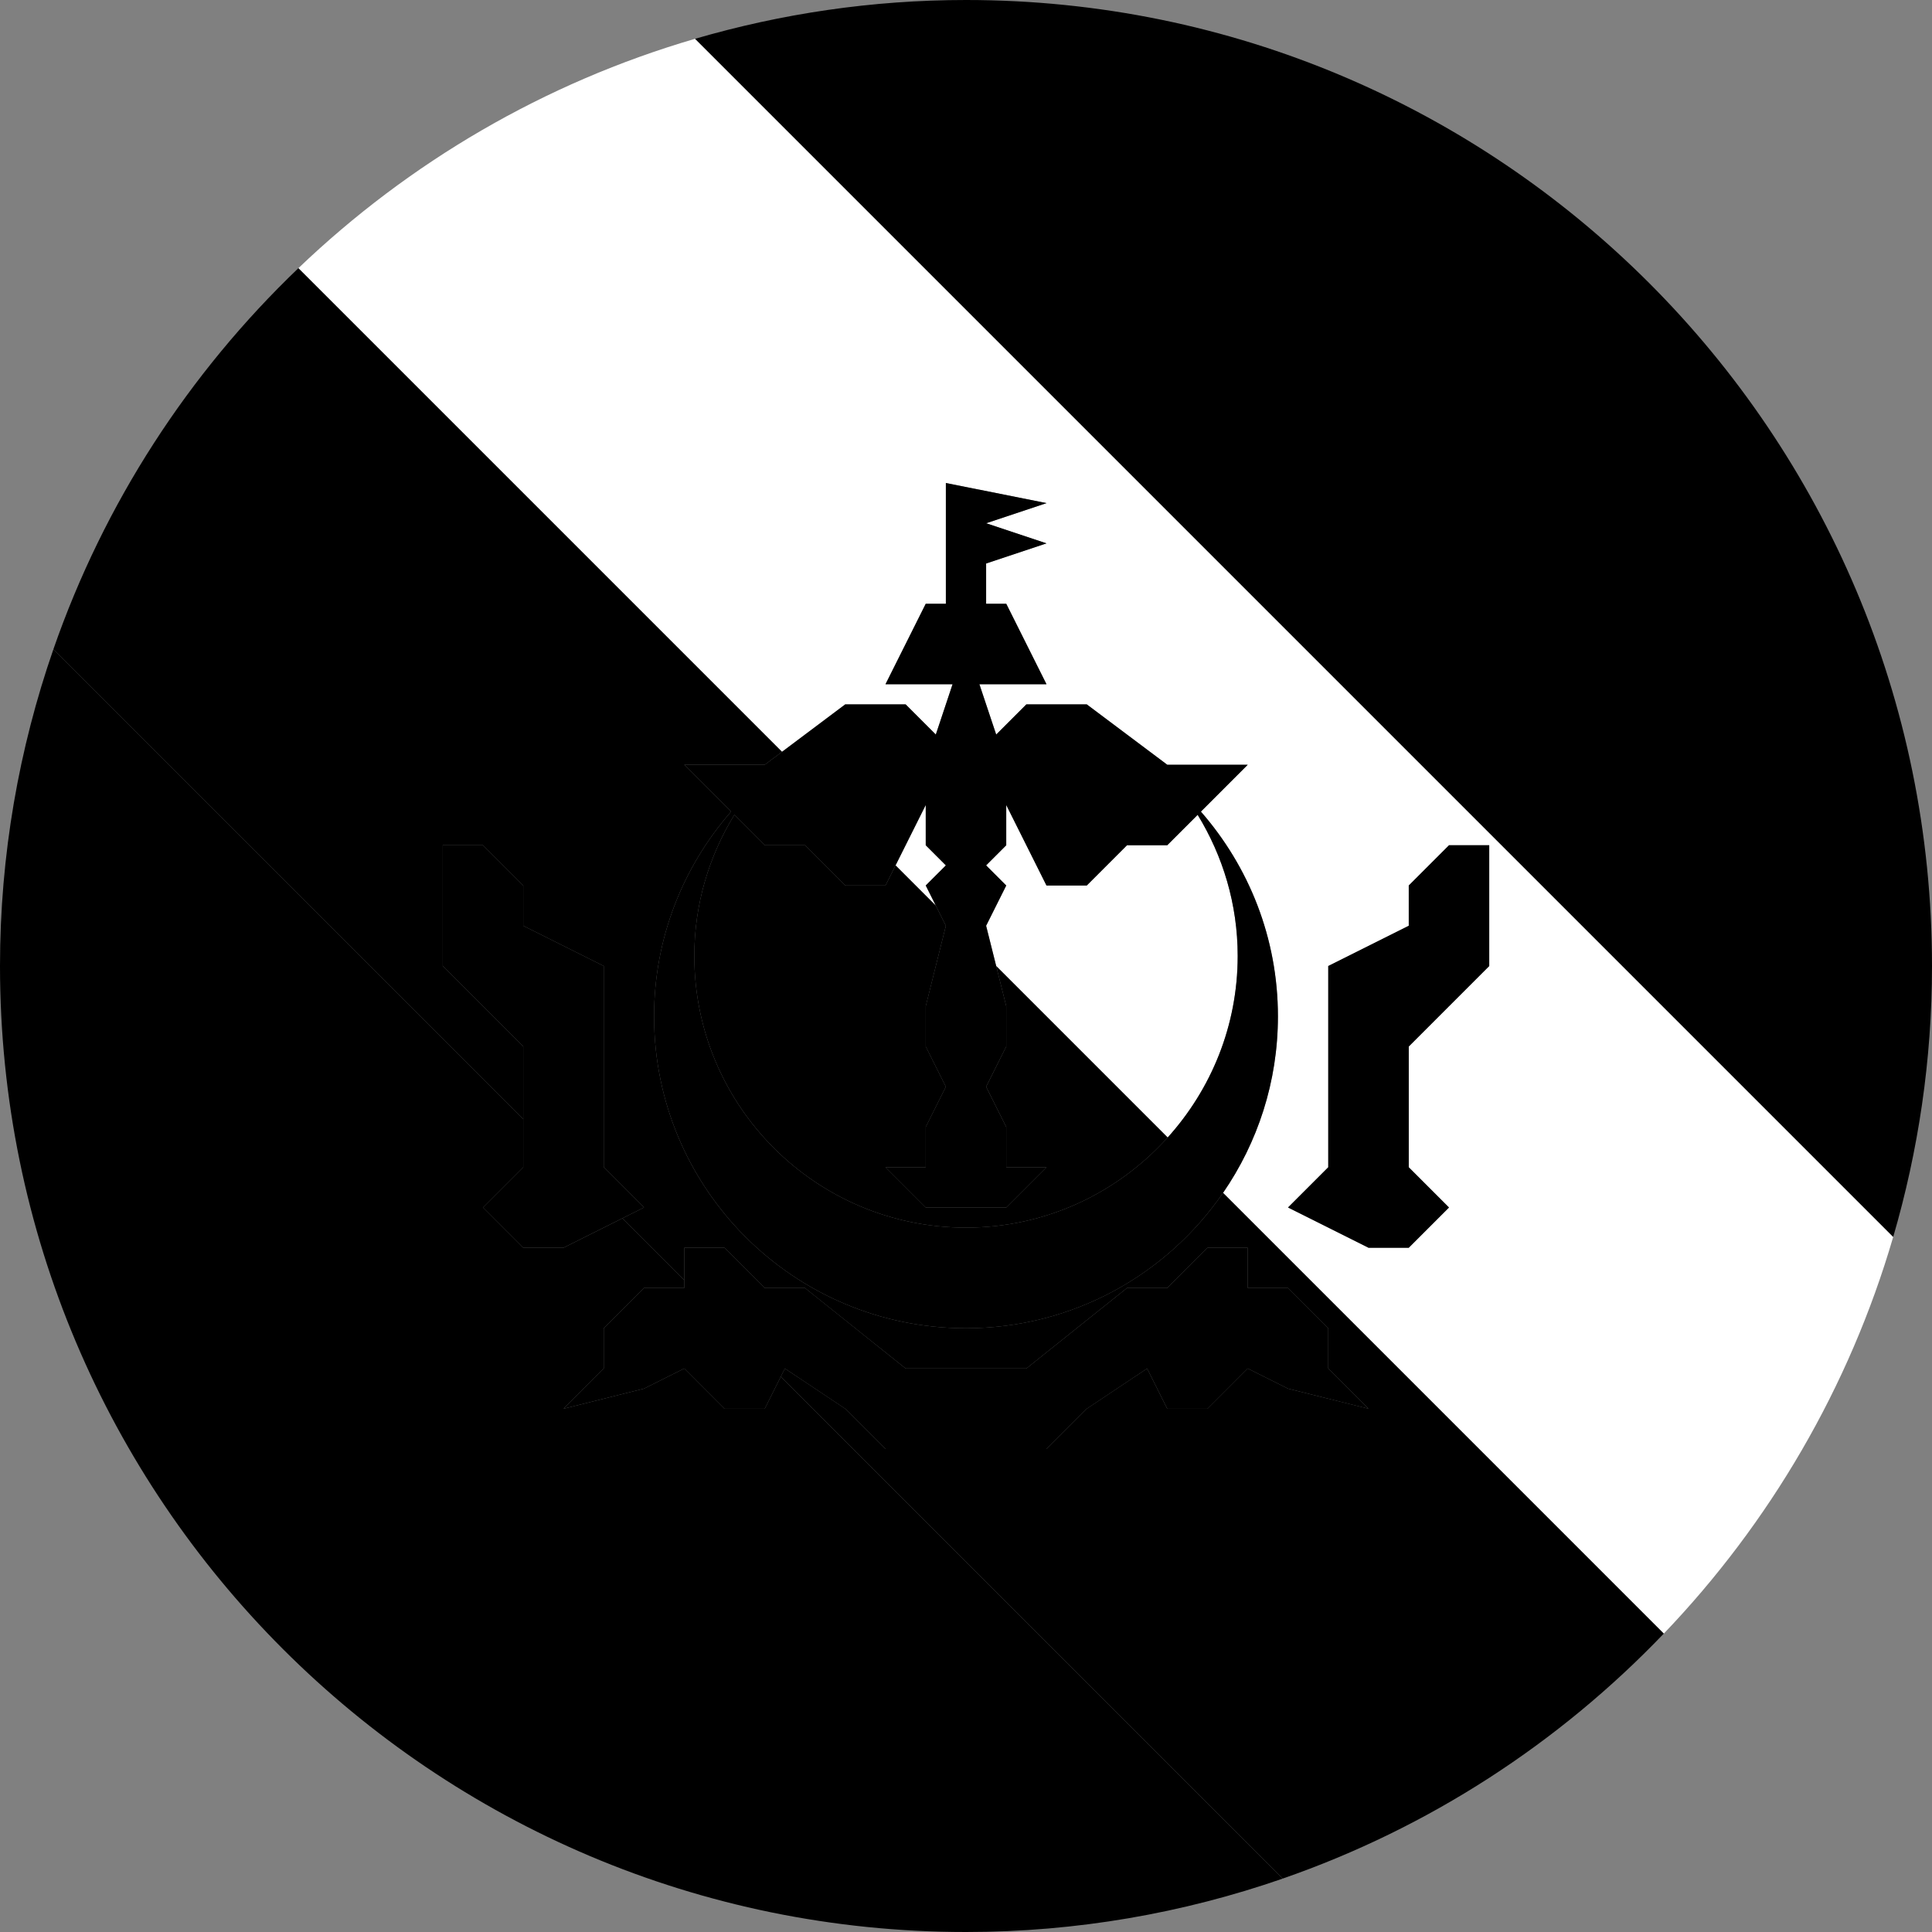
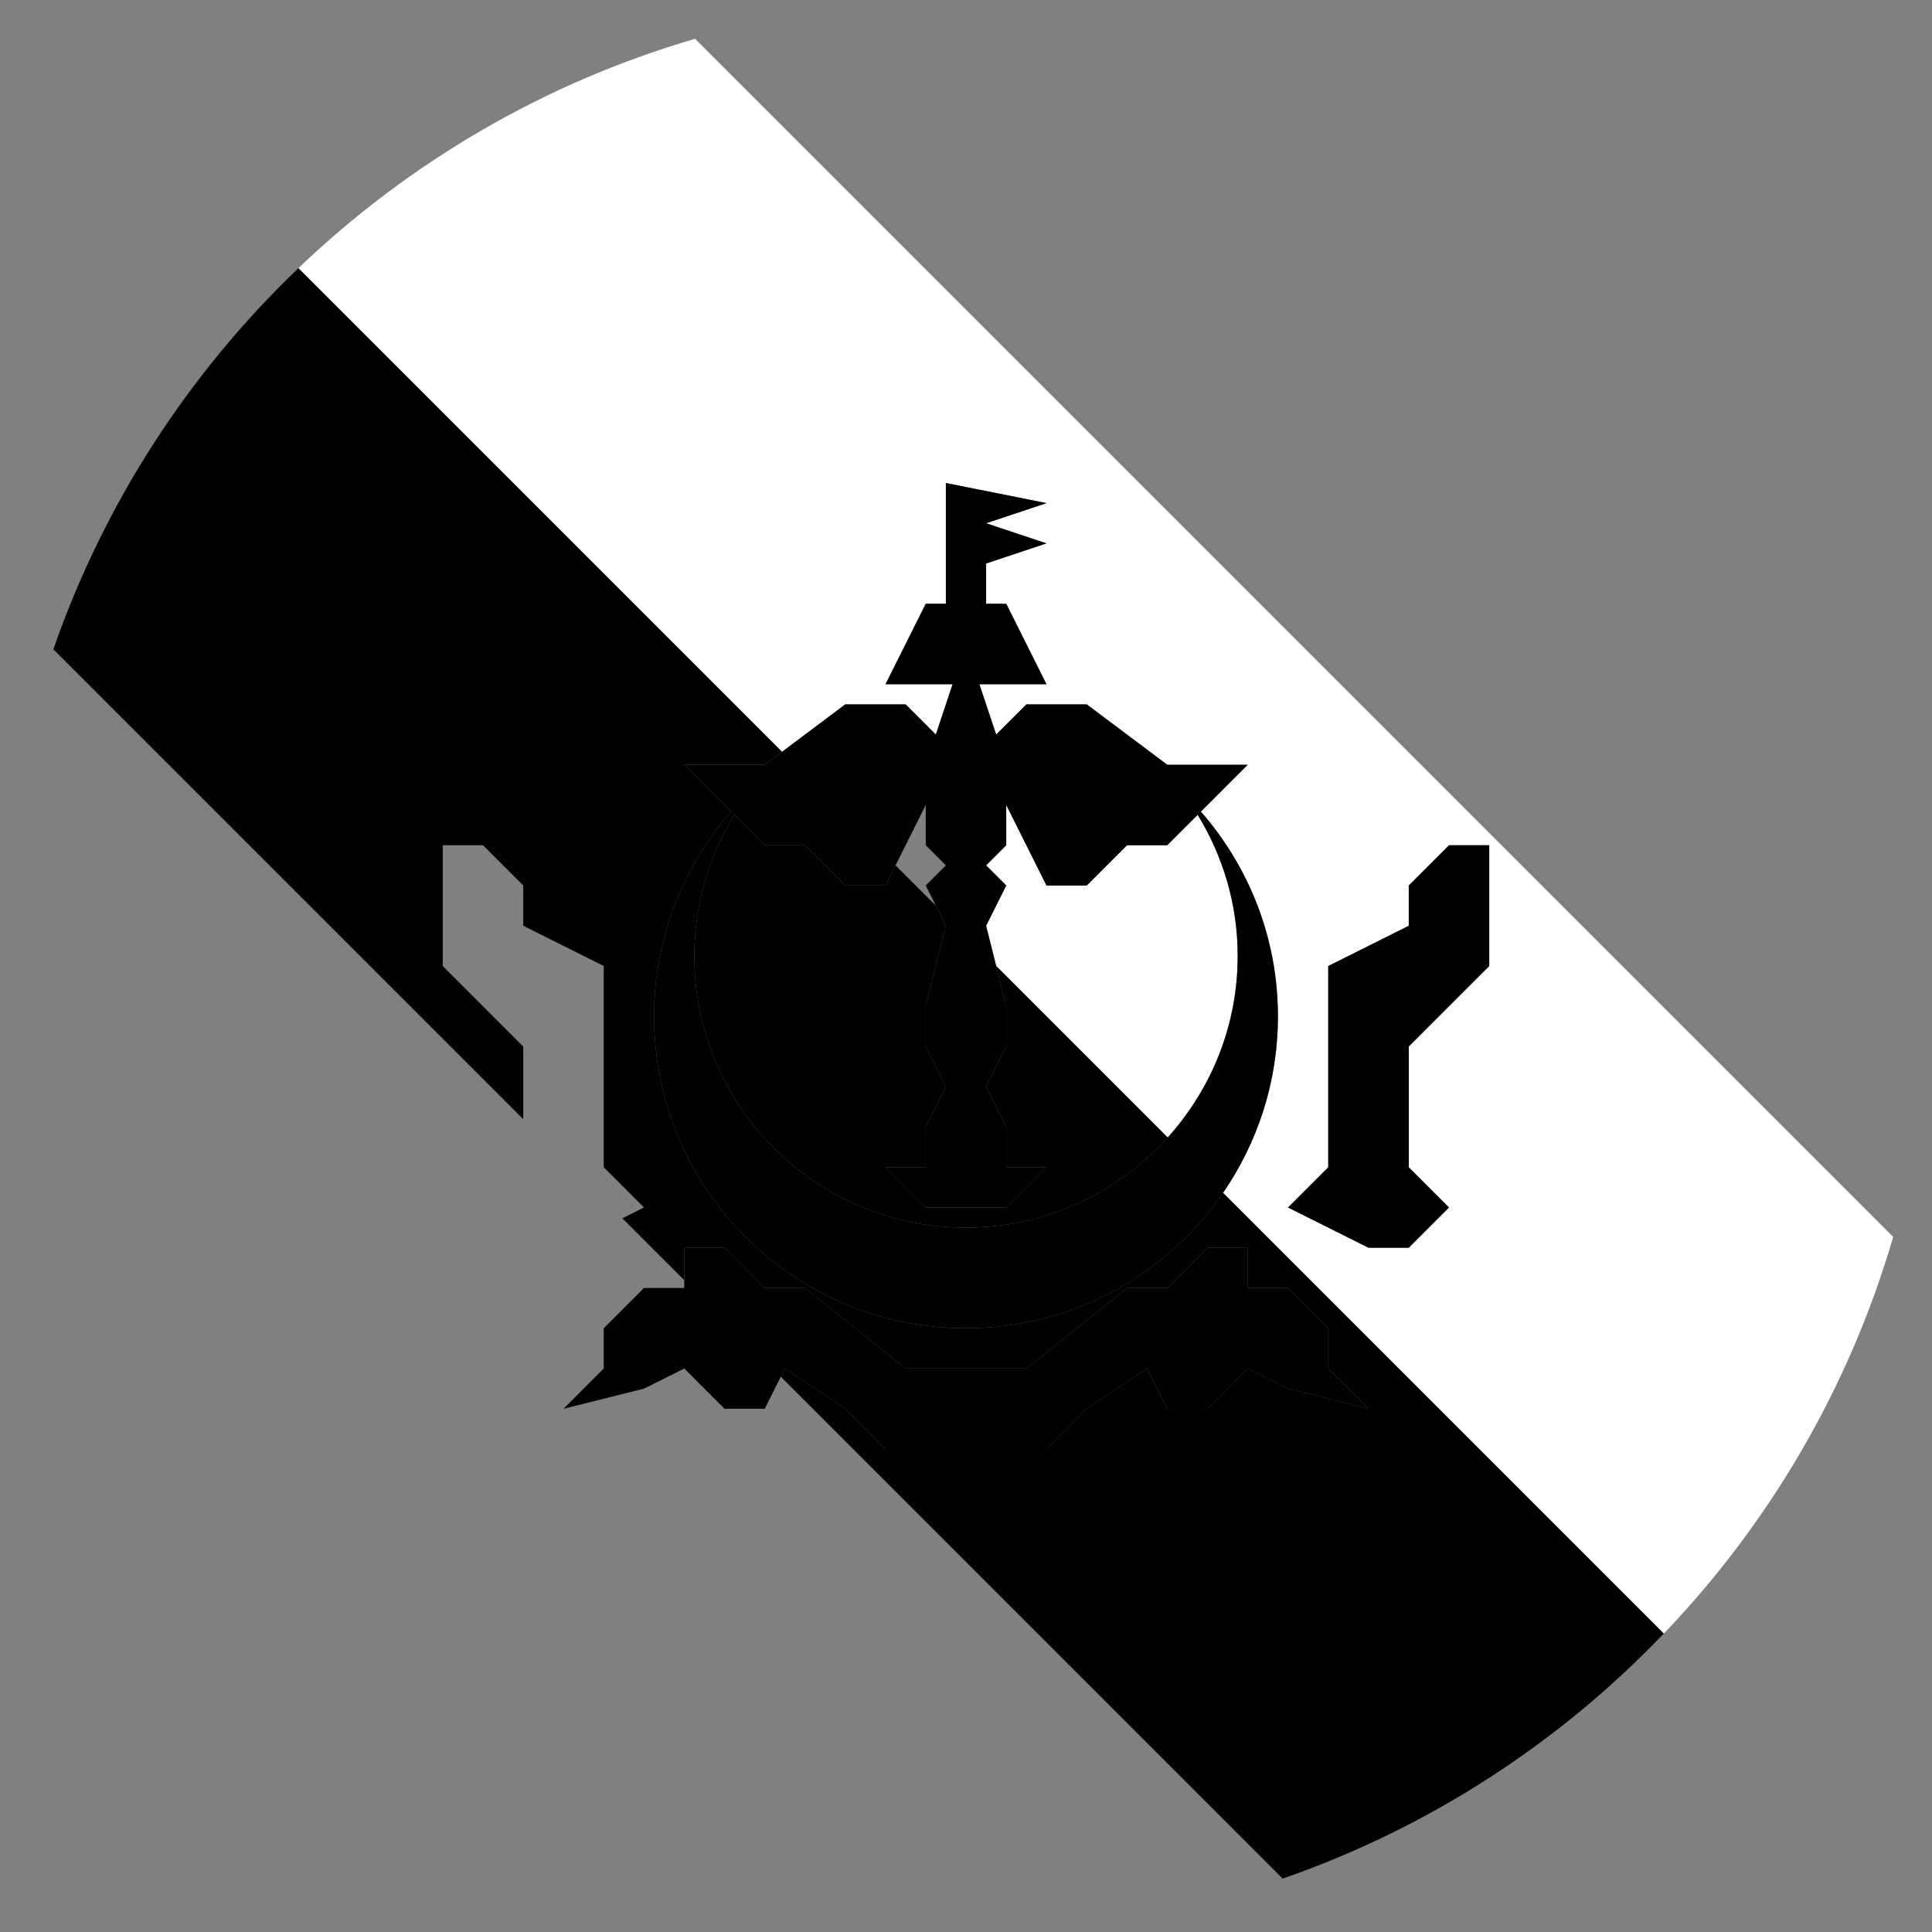
<svg xmlns="http://www.w3.org/2000/svg" width="64" height="64" viewBox="0 0 64 64" fill="none">
  <rect x="0" y="0" width="64" height="64" fill="#808080" stroke="none" />
  <g clip-path="url(#clip0_6_310)">
    <path d="M41 31.667C41 29.951 40.509 28.355 39.674 26.992L38.667 28H37.333L36 29.333H34.667L33.333 26.667V28L32.667 28.667L33.333 29.333L32.667 30.667L33 32L38.681 37.681C40.118 36.086 41 33.982 41 31.667Z" fill="white" style="fill:white;fill-opacity:1;" />
-     <path d="M30.667 29.333L31.333 28.667L30.667 28V26.667L29.667 28.667L31 30L30.667 29.333Z" fill="white" style="fill:white;fill-opacity:1;" />
    <path d="M9.884 8.884L25.905 24.905L28 23.333H30L31 24.333L31.555 22.667H29.333L30.666 20H31.333V16L34.666 16.667L32.666 17.333L34.666 18L32.666 18.667V20H33.333L34.666 22.667H32.444L33 24.333L34 23.333H36L38.666 25.333H41.333L40 26.667L39.781 26.886C41.366 28.7 42.333 31.068 42.333 33.667C42.333 35.839 41.66 37.852 40.515 39.515L55.115 54.116C58.618 50.456 61.258 45.969 62.715 40.974L23.026 1.285C18.031 2.742 13.544 5.382 9.884 8.884ZM44 38.667V32L46.667 30.667V29.333L48 28H49.333V32L48 33.333L46.667 34.667V38.667L48 40L46.667 41.333H45.333L42.667 40L44 38.667Z" fill="white" style="fill:white;fill-opacity:1;" />
-     <path d="M25.333 46.667H24L22.667 45.333L21.333 46L18.667 46.667L20 45.334V44L21.333 42.667H22.667V42.409L20.616 40.359L18.667 41.334H17.333L16 40L17.333 38.667V37.075L1.768 21.51C0.628 24.797 0 28.325 0 32C0 49.673 14.327 64 32 64C35.675 64 39.203 63.372 42.49 62.232L25.864 45.606L25.333 46.667Z" fill="#FFD400" style="fill:#FFD400;fill:color(display-p3 1 0.831 0);fill-opacity:1;" />
-     <path d="M64 32C64 14.327 49.673 0 32 0C28.884 0 25.875 0.454 23.026 1.285L62.715 40.974C63.546 38.125 64 35.117 64 32Z" fill="#FFD400" style="fill:#FFD400;fill:color(display-p3 1 0.831 0);fill-opacity:1;" />
    <path d="M32 44C26.293 44 21.667 39.374 21.667 33.667C21.667 31.068 22.634 28.7 24.219 26.885L24 26.667L22.667 25.333H25.333L25.905 24.905L9.884 8.884C6.258 12.355 3.449 16.667 1.768 21.51L17.333 37.075V34.667L16 33.333L14.667 32V28H16L17.333 29.333V30.667L20 32V38.667L21.333 40L20.616 40.358L22.667 42.408V41.333H24L25.333 42.667H26.666L30 45.333H34L37.333 42.667H38.666L40 41.333H41.333V42.667H42.666L44 44V45.333L45.333 46.666L42.666 46L41.333 45.333L40 46.666H38.666L38 45.333L36 46.666L34.666 48H29.333L28 46.666L26 45.333L25.864 45.605L42.49 62.231C47.333 60.551 51.645 57.741 55.115 54.115L40.515 39.515C38.652 42.222 35.535 44 32 44Z" fill="black" style="fill:black;fill-opacity:1;" />
    <path d="M32 40.667C34.655 40.667 37.034 39.51 38.681 37.681L33 32L33.333 33.333V34.667L32.667 36L33.333 37.333V38.666H34.667L33.333 40H30.667L29.333 38.666H30.667V37.333L31.333 36L30.667 34.667V33.333L31.333 30.667L31 30L29.667 28.667L29.333 29.333H28L26.667 28H25.334L24.326 26.992C23.491 28.355 23 29.951 23 31.667C23 36.637 27.029 40.667 32 40.667Z" fill="black" style="fill:black;fill-opacity:1;" />
    <path d="M48 28L46.667 29.333V30.667L44 32V38.667L42.667 40L45.333 41.333H46.667L48 40L46.667 38.667V34.667L48 33.333L49.333 32V29.333V28H48Z" fill="#F0263C" style="fill:#F0263C;fill:color(display-p3 0.941 0.149 0.235);fill-opacity:1;" />
-     <path d="M20.616 40.358L21.333 40L20 38.667V32L17.333 30.667V29.333L16 28H14.667V29.333V32L16 33.333L17.333 34.667V37.075V38.667L16 40L17.333 41.333H18.667L20.616 40.358Z" fill="#F0263C" style="fill:#F0263C;fill:color(display-p3 0.941 0.149 0.235);fill-opacity:1;" />
    <path d="M44 44L42.667 42.667H41.333V41.333H40L38.667 42.667H37.333L34 45.333H32H30L26.667 42.667H25.333L24 41.333H22.667V42.408V42.667H21.333L20 44V45.333L18.667 46.667L21.333 46L22.667 45.333L24 46.667H25.333L25.864 45.606L26 45.333L28 46.667L29.333 48H30.667H32H33.333H34.667L36 46.667L38 45.333L38.667 46.667H40L41.333 45.333L42.667 46L45.333 46.667L44 45.333V44Z" fill="#F0263C" style="fill:#F0263C;fill:color(display-p3 0.941 0.149 0.235);fill-opacity:1;" />
    <path d="M32 44C35.535 44 38.652 42.223 40.515 39.515C41.66 37.852 42.333 35.839 42.333 33.667C42.333 31.068 41.366 28.7 39.781 26.885L40 26.667L41.333 25.333H38.667L36 23.333H34L33 24.333L32.444 22.667H34.667L33.333 20H32.667V18.667L34.667 18L32.667 17.333L34.667 16.666L31.333 16V20H30.667L29.333 22.666H31.555L31 24.333L30 23.333H28L25.905 24.905L25.333 25.333H22.667L24 26.666L24.219 26.885C22.634 28.7 21.667 31.068 21.667 33.667C21.667 39.373 26.293 44 32 44ZM24.326 26.992L25.333 28H26.667L28 29.333H29.333L29.666 28.667L30.666 26.667V28L31.333 28.667L30.666 29.333L31 30L31.333 30.667L30.666 33.333V34.667L31.333 36L30.666 37.333V38.667H29.333L30.666 40H33.333L34.666 38.667H33.333V37.333L32.666 36L33.333 34.667V33.333L33 32L32.666 30.667L33.333 29.334L32.666 28.667L33.333 28V26.667L34.666 29.334H36L37.333 28H38.666L39.674 26.992C40.509 28.355 41 29.951 41 31.667C41 33.982 40.118 36.087 38.681 37.681C37.034 39.51 34.655 40.667 32 40.667C27.029 40.667 23 36.637 23 31.667C23 29.951 23.491 28.355 24.326 26.992Z" fill="#F0263C" style="fill:#F0263C;fill:color(display-p3 0.941 0.149 0.235);fill-opacity:1;" />
  </g>
  <defs>
    <clipPath id="clip0_6_310">
      <rect width="64" height="64" fill="white" style="fill:white;fill-opacity:1;" />
    </clipPath>
  </defs>
</svg>